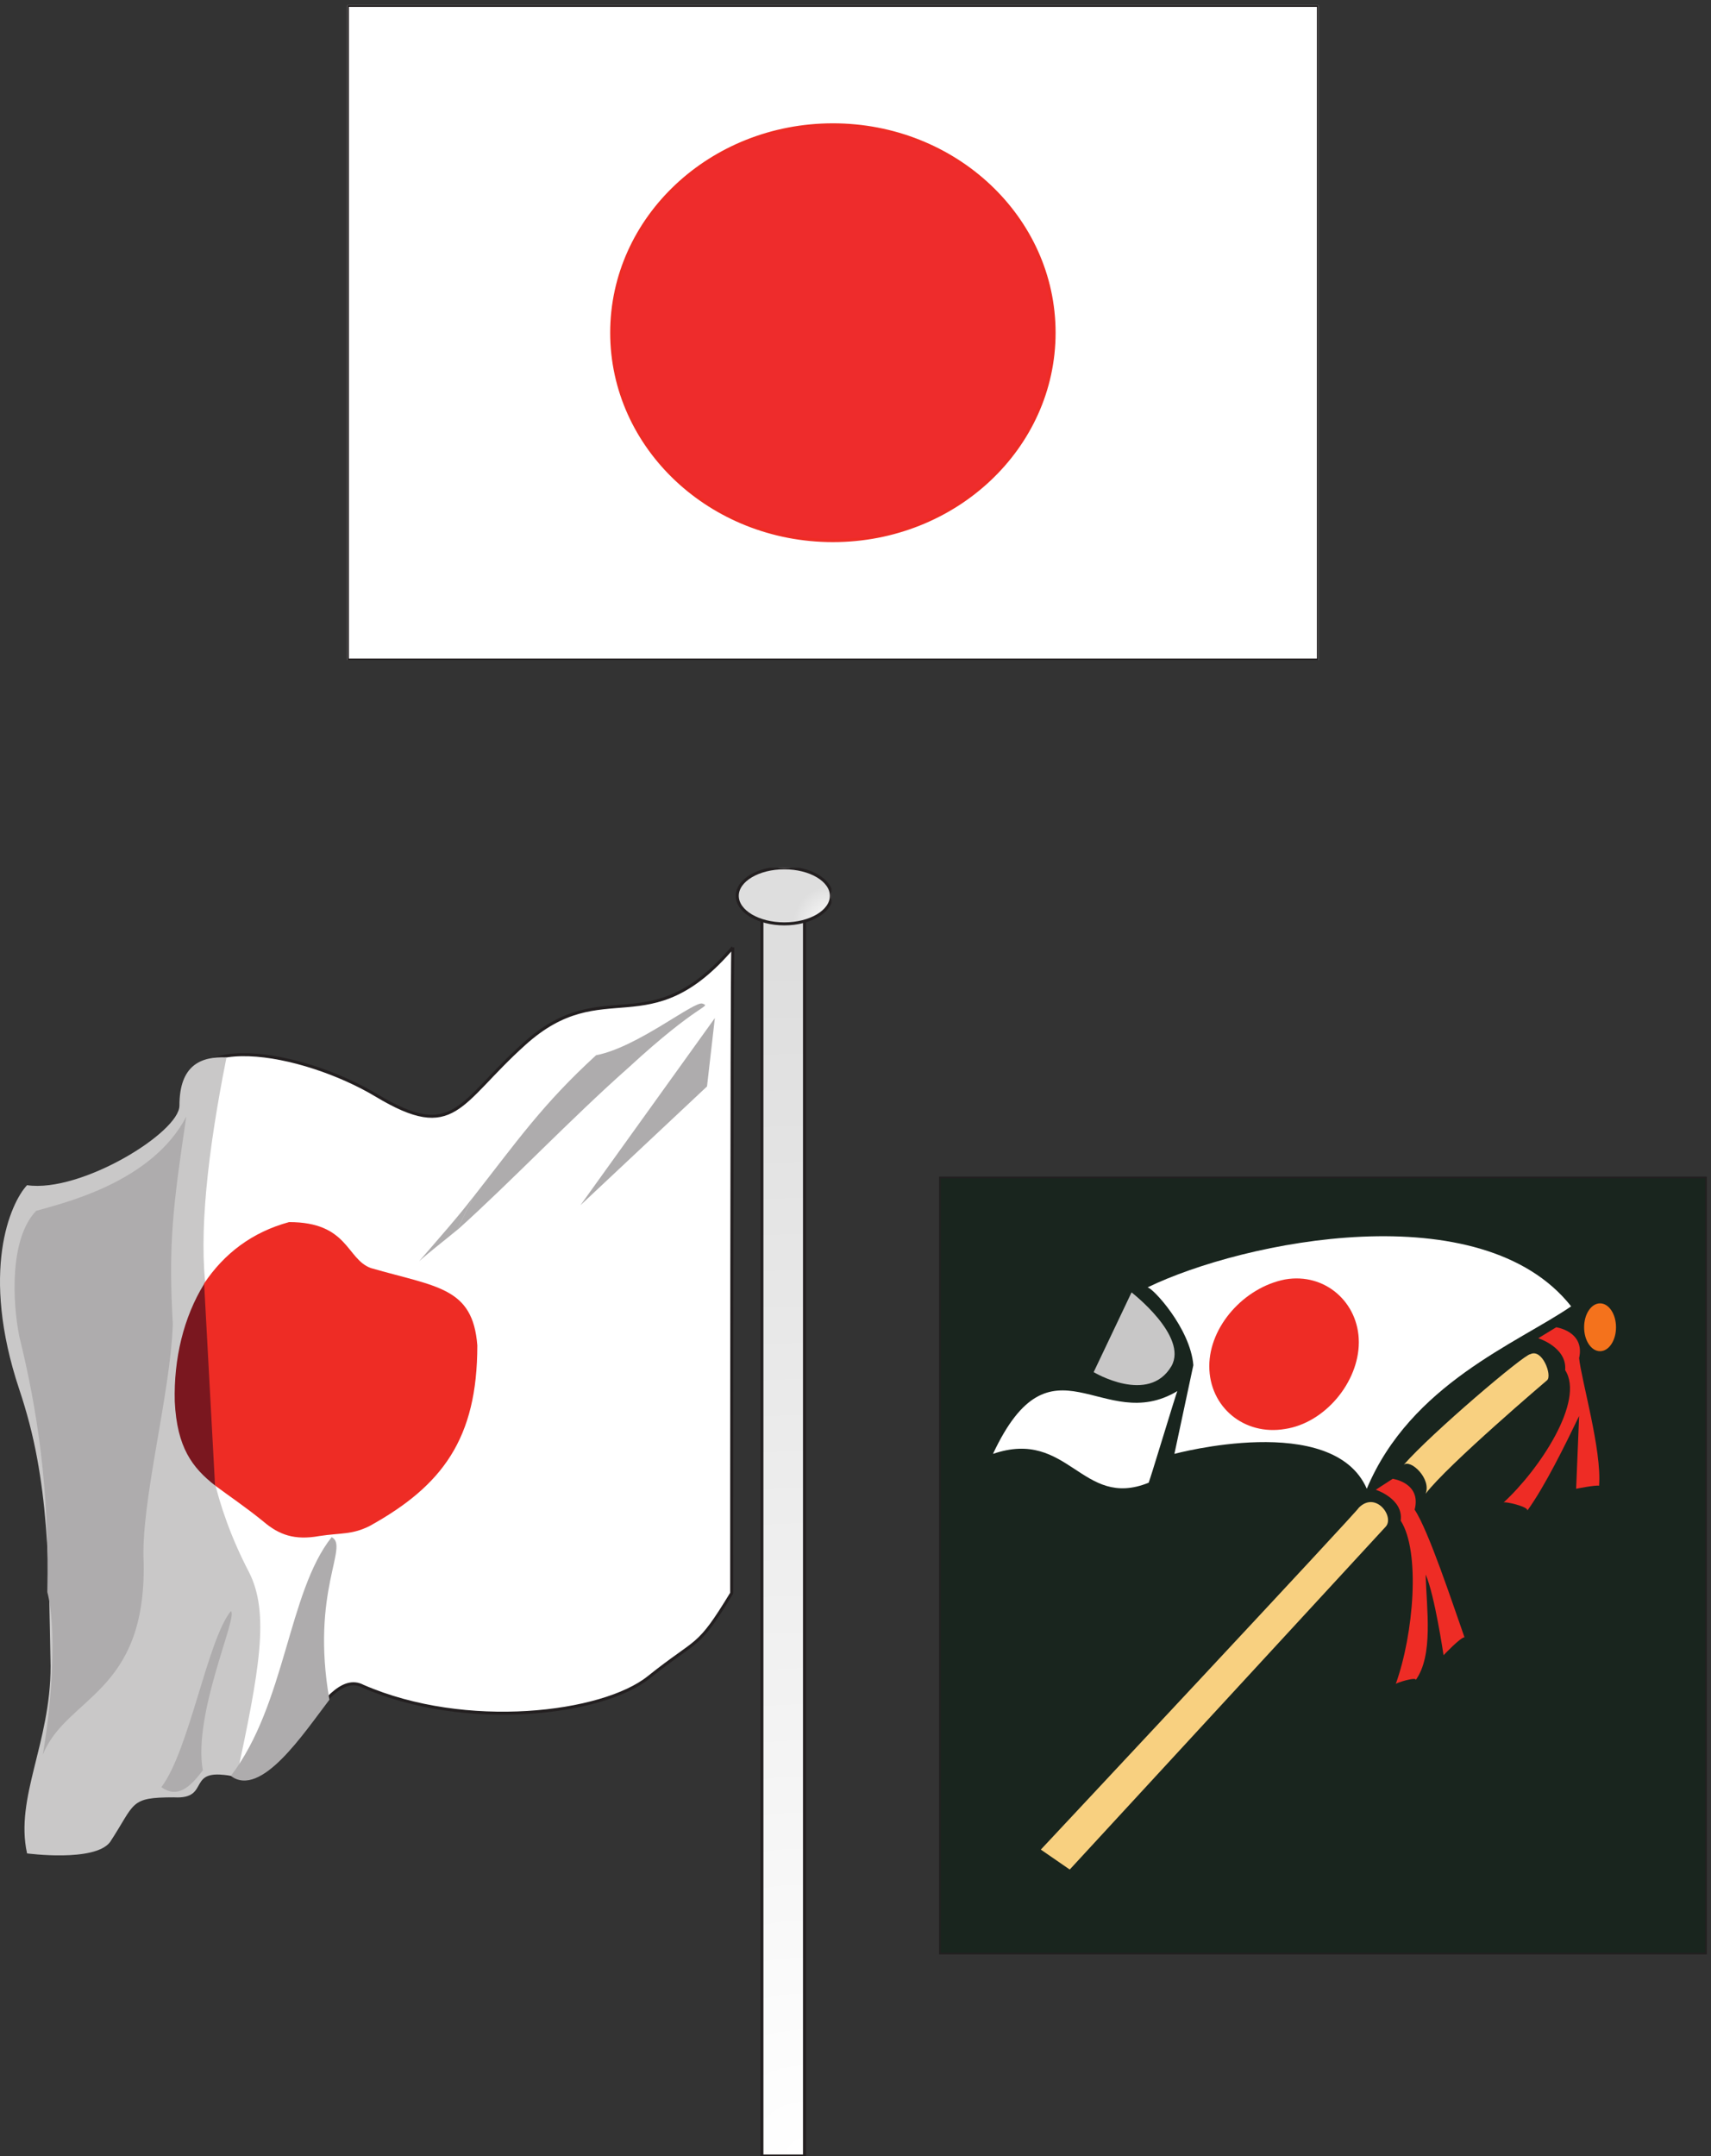
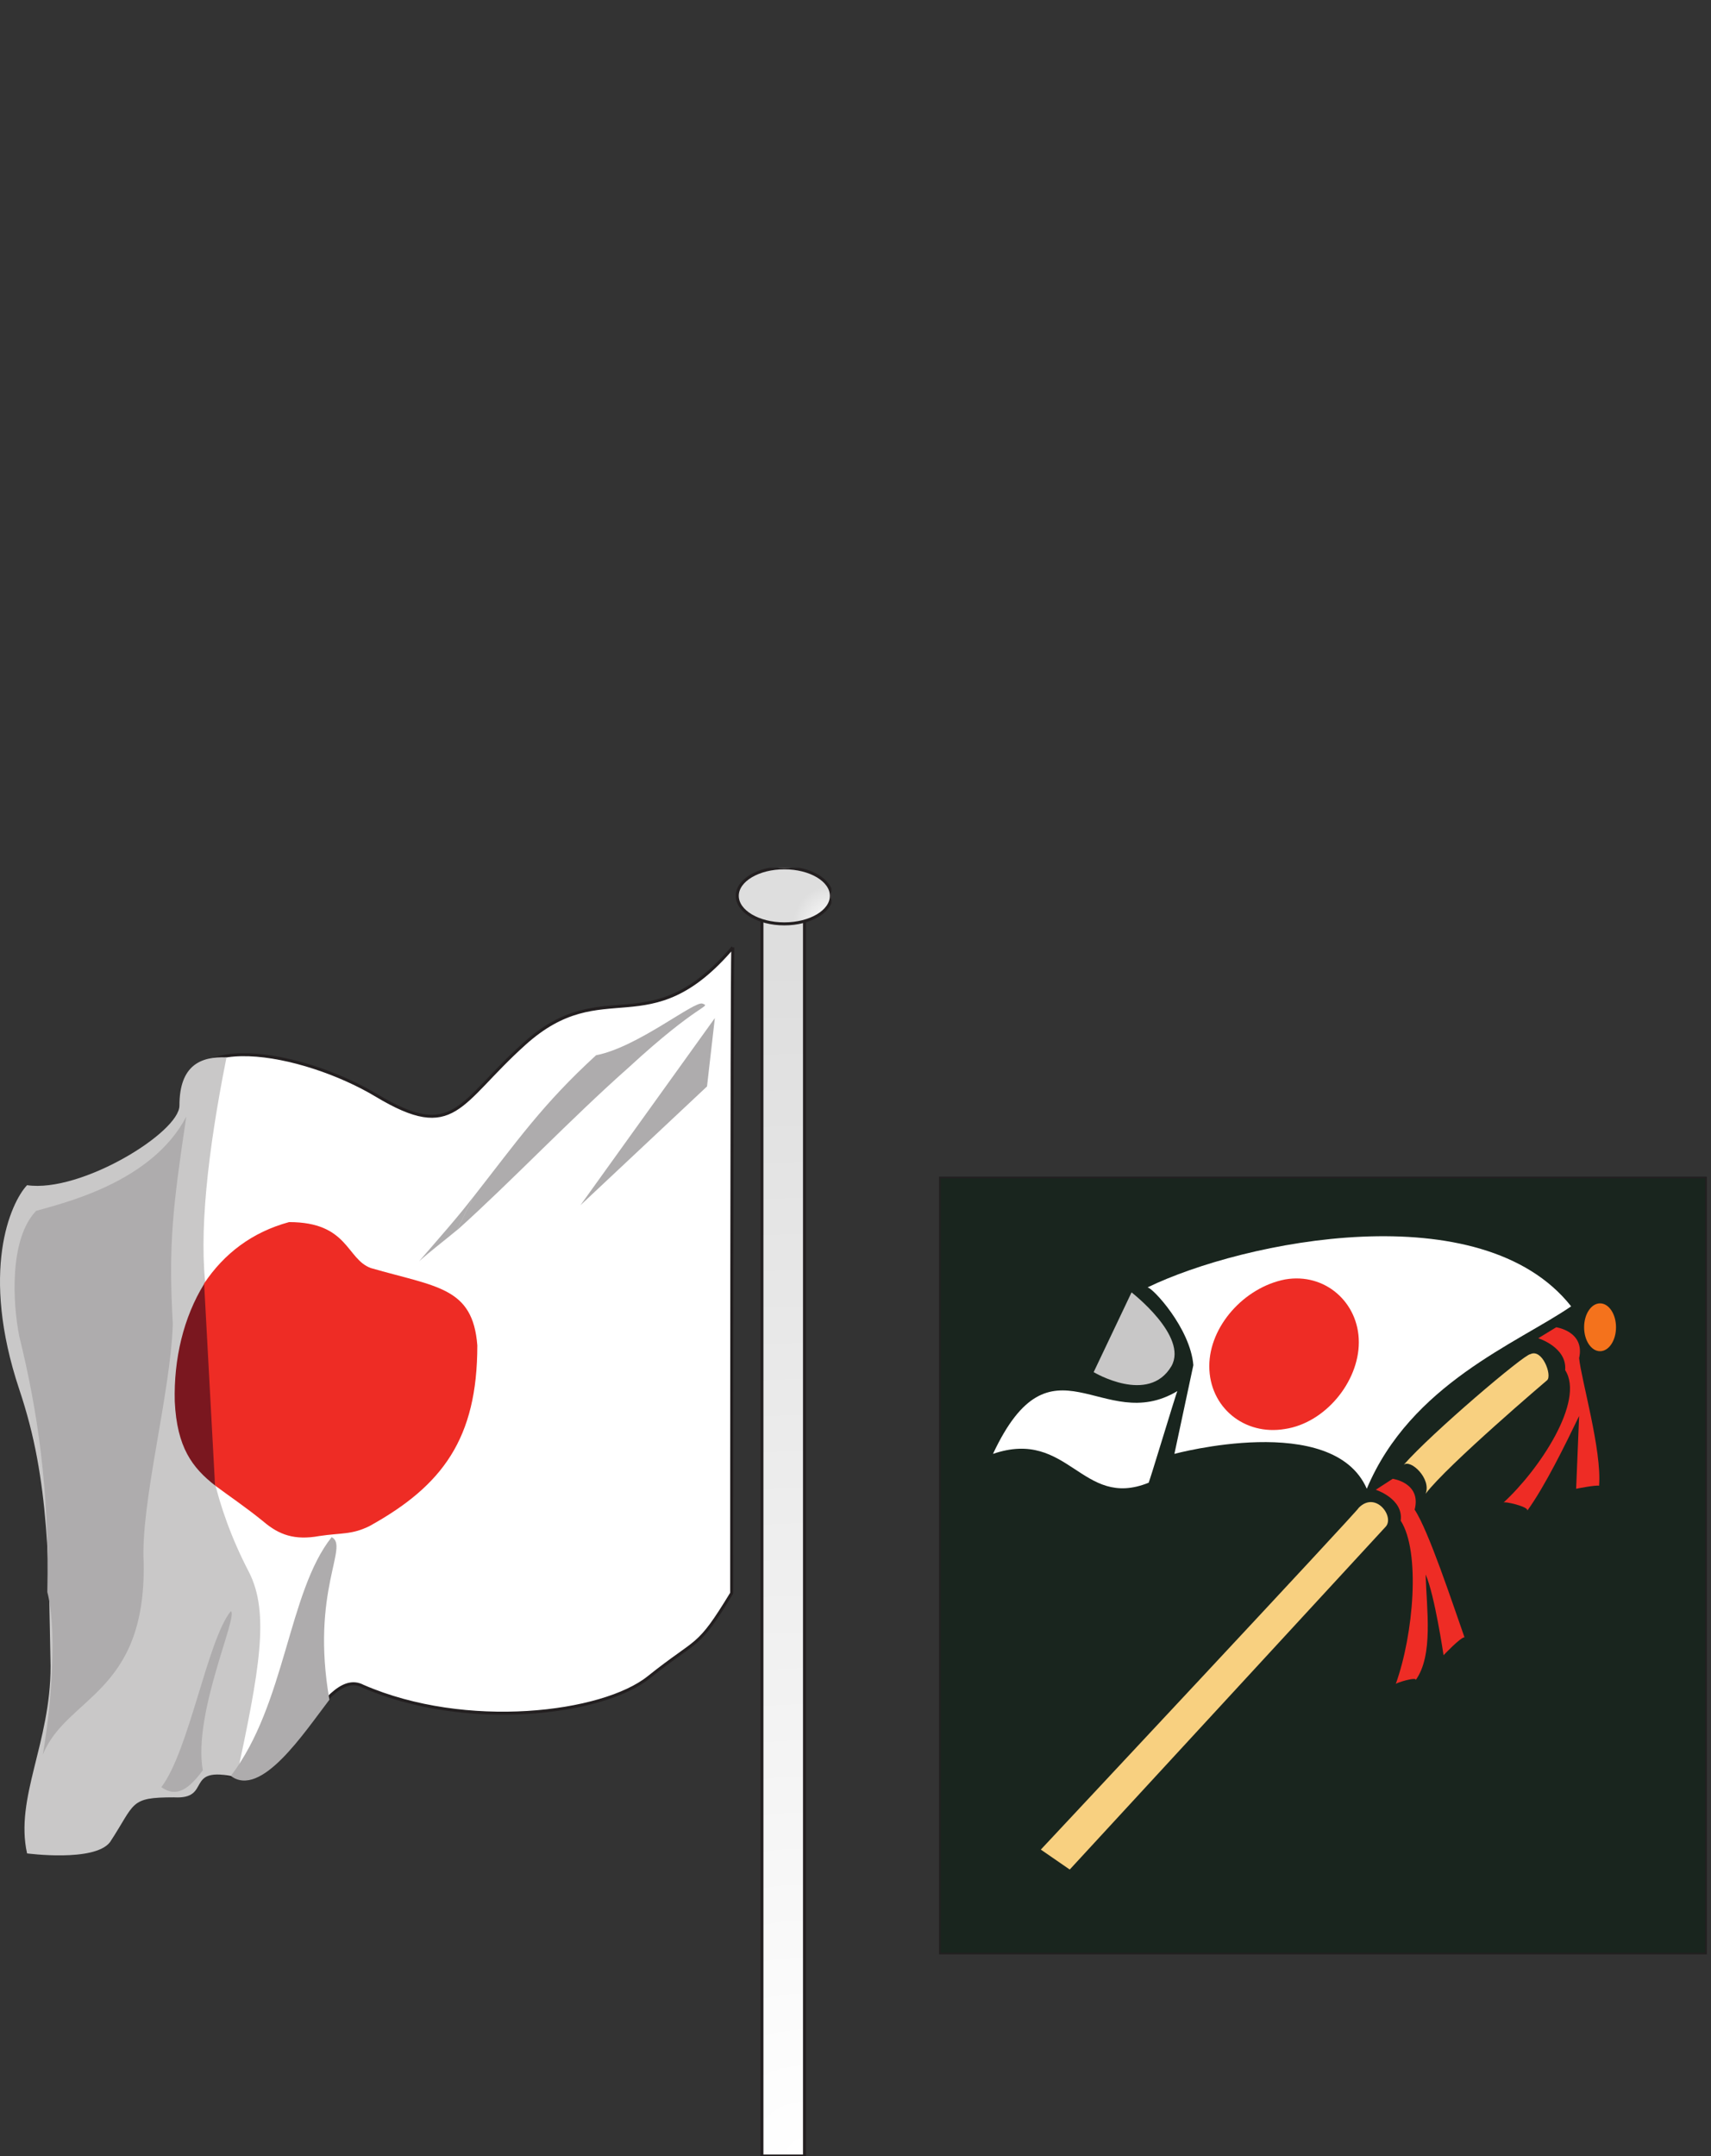
<svg xmlns="http://www.w3.org/2000/svg" xml:space="preserve" width="567" height="714.2">
  <rect width="100%" height="100%" fill="#333333" stroke="none" />
  <defs>
    <clipPath id="a" clipPathUnits="userSpaceOnUse">
-       <path d="M865.5 5357H3285V3726.5H865.5Z" clip-rule="evenodd" />
-     </clipPath>
+       </clipPath>
    <clipPath id="b" clipPathUnits="userSpaceOnUse">
      <path d="M0 3209h2071.5V.5H0Z" clip-rule="evenodd" />
    </clipPath>
    <clipPath id="e" clipPathUnits="userSpaceOnUse">
      <path d="M2340 2439.5h1912.5V503H2340Z" clip-rule="evenodd" />
    </clipPath>
    <radialGradient id="c" cx="10.609" cy="-307.726" r="297.045" fx="10.609" fy="-307.726" gradientTransform="matrix(10 0 0 10 1898.41 3077.76)" gradientUnits="userSpaceOnUse" spreadMethod="pad">
      <stop offset="0" style="stop-opacity:1;stop-color:#fff" />
      <stop offset="1" style="stop-opacity:1;stop-color:#dedede" />
    </radialGradient>
    <radialGradient id="d" cx="23.451" cy="-13.962" r="9.494" fx="23.451" fy="-13.962" gradientTransform="matrix(0 -10 10 0 2211.12 3303.89)" gradientUnits="userSpaceOnUse" spreadMethod="pad">
      <stop offset="0" style="stop-opacity:1;stop-color:#fff" />
      <stop offset="1" style="stop-opacity:1;stop-color:#dedede" />
    </radialGradient>
  </defs>
  <g clip-path="url(#a)" transform="matrix(.133 0 0 -.133 0 714.267)">
    <path d="M865.5 5357H3285V3726.5H865.5V5357" style="fill:#fff;fill-opacity:1;fill-rule:evenodd;stroke:none" />
    <path d="M865.5 5357H3285V3726.5H865.5Z" style="fill:none;stroke:#231f20;stroke-width:7.5;stroke-linecap:butt;stroke-linejoin:miter;stroke-miterlimit:10;stroke-dasharray:none;stroke-opacity:1" />
-     <path d="M2626.39 4541.75c0-285.98-246.74-517.8-551.14-517.8-304.39 0-551.14 231.82-551.14 517.8 0 285.96 246.75 517.79 551.14 517.79 304.4 0 551.14-231.83 551.14-517.79" style="fill:#ee2c2c;fill-opacity:1;fill-rule:evenodd;stroke:none" />
    <path d="M2626.39 4541.75c0-285.98-246.74-517.8-551.14-517.8-304.39 0-551.14 231.82-551.14 517.8 0 285.96 246.75 517.79 551.14 517.79 304.4 0 551.14-231.83 551.14-517.79z" style="fill:none;stroke:#ee2c25;stroke-width:7.5;stroke-linecap:butt;stroke-linejoin:miter;stroke-miterlimit:10;stroke-dasharray:none;stroke-opacity:1" />
  </g>
  <g clip-path="url(#b)" transform="matrix(.133 0 0 -.133 0 714.267)">
    <path d="M1898.41 3077.76h106.09V.5h-106.09v3077.26" style="fill:url(#c);fill-opacity:1;fill-rule:evenodd;stroke:none" />
    <path d="M1898.41 3077.76h106.09V.5h-106.09z" style="fill:none;stroke:#231f20;stroke-width:7.5;stroke-linecap:butt;stroke-linejoin:miter;stroke-miterlimit:10;stroke-dasharray:none;stroke-opacity:1" />
    <path d="M2071.5 3139.19c0-38.56-52.5-69.81-117.25-69.81-64.76 0-117.26 31.25-117.26 69.81s52.5 69.81 117.26 69.81c64.75 0 117.25-31.25 117.25-69.81" style="fill:url(#d);fill-opacity:1;fill-rule:evenodd;stroke:none" />
    <path d="M2071.5 3139.19c0-38.56-52.5-69.81-117.25-69.81-64.76 0-117.26 31.25-117.26 69.81s52.5 69.81 117.26 69.81c64.75 0 117.25-31.25 117.25-69.81z" style="fill:none;stroke:#231f20;stroke-width:7.5;stroke-linecap:butt;stroke-linejoin:miter;stroke-miterlimit:10;stroke-dasharray:none;stroke-opacity:1" />
    <path d="M1825.82 3010.74c-209.37-245.73-321.05-61.44-519.27-240.15-164.71-148-173.09-245.73-368.511-128.45-181.465 108.9-508.105 173.13-471.812-36.3 8.375-47.47-228.926-215.02-410.391-209.43-67.004-97.74-44.668-259.7-16.75-399.32 22.332-131.25 69.793-270.87 78.168-404.9 5.586-145.21 30.711-441.21-8.375-569.66-41.875-131.241-33.5-122.87-39.086-262.491 281.973-5.578 198.219 187.102 348.973 153.59 80.961-19.551 72.589 80.98 134.007 41.883 156.34-72.602 245.676 270.868 351.762 215.018 256.845-111.7 597.445-69.81 711.915 22.34 125.62 100.53 120.03 67.02 206.59 209.43 0 131.25 0 1474.4 2.78 1608.44" style="fill:#fff;fill-opacity:1;fill-rule:evenodd;stroke:none" />
    <path d="M1825.82 3010.74c-209.37-245.73-321.05-61.44-519.27-240.15-164.71-148-173.09-245.73-368.511-128.45-181.465 108.9-508.105 173.13-471.812-36.3 8.375-47.47-228.926-215.02-410.391-209.43-67.004-97.74-44.668-259.7-16.75-399.32 22.332-131.25 69.793-270.87 78.168-404.9 5.586-145.21 30.711-441.21-8.375-569.66-41.875-131.241-33.5-122.87-39.086-262.491 281.973-5.578 198.219 187.102 348.973 153.59 80.961-19.551 72.589 80.98 134.007 41.883 156.34-72.602 245.676 270.868 351.762 215.018 256.845-111.7 597.445-69.81 711.915 22.34 125.62 100.53 120.03 67.02 206.59 209.43 0 131.25 0 1474.4 2.78 1608.44z" style="fill:none;stroke:#231f20;stroke-width:7.5;stroke-linecap:butt;stroke-linejoin:miter;stroke-miterlimit:10;stroke-dasharray:none;stroke-opacity:1" />
    <path d="M589.477 944.121c55.836 262.489 83.753 407.689 30.707 511.009-175.879 337.89-92.125 600.37-106.086 698.11-19.543 139.62 2.793 346.26 50.254 583.62-64.211 2.79-117.258-19.55-117.258-120.08 0-67.02-245.676-217.81-379.68-198.26-41.879-44.68-117.254-215.02-19.543-508.22 78.168-231.77 72.586-444 78.168-689.73 0-192.68-89.336-326.718-58.625-466.34 0 0 167.508-22.339 206.59 27.93 64.211 97.731 47.461 111.692 159.133 111.692 97.711-5.582 22.332 80.976 156.34 50.269" style="fill:#c9c8c8;fill-opacity:1;fill-rule:evenodd;stroke:none" />
    <path d="M820.781 1137.02c-64.211-83.77-170.297-245.735-245.676-189.887 136.797 178.717 142.383 457.957 251.262 594.787 44.668-22.34-53.047-134.04-5.586-404.9M464.07 2589.08c-33.5-226.19-44.668-315.54-33.5-516.6-5.586-173.13-80.965-446.79-72.586-594.79 5.582-326.71-192.632-332.3-251.261-477.5 25.125 148 33.5 321.13 11.168 404.9 5.582 256.9-25.125 455.17-69.797 636.68-16.75 83.77-25.125 242.94 41.879 312.75 67 19.54 287.55 69.81 374.097 234.56m41.243-1627.986c-33.504-44.676-64.211-69.809-103.297-41.883 69.793 92.149 114.464 365.809 173.089 438.409 19.543-11.17-94.917-254.11-69.792-396.526M1781.15 2834.81l-19.54-170.34-315.47-296zm-642.1-528.19c134 120.08 281.97 276.45 427.14 404.9 175.88 161.96 206.6 150.8 184.26 159.17-19.54 8.38-161.92-108.9-265.22-128.45-134-122.86-195.43-212.22-307.09-354.64m0 .43c-36.3-47.47-80.96-97.73-134.01-159.17 27.92 25.13 61.42 50.27 94.92 78.19" style="fill:#aeacad;fill-opacity:1;fill-rule:evenodd;stroke:none" />
    <path d="M536.023 1670.37c33.5-25.13 75.375-53.06 120.043-89.36 39.086-33.51 78.172-47.47 139.59-36.3 55.836 8.38 80.961 2.79 125.629 25.13 181.465 100.53 268.015 217.81 268.015 449.58-11.17 145.21-100.51 145.21-265.222 192.68-61.418 22.34-55.836 114.49-203.801 114.49-92.129-25.13-161.922-78.19-212.172-153.58 0-92.15 0-181.51-2.792-270.87 5.582-125.66 19.542-156.37 30.71-231.77" style="fill:#ee2c25;fill-opacity:1;fill-rule:evenodd;stroke:none" />
    <path d="M508.84 2173.01c-51.649-83.77-76.113-187.09-73.395-293.21 5.434-114.48 43.493-164.75 100.575-209.42h-.204l-27.183 502.63h.207" style="fill:#7a171f;fill-opacity:1;fill-rule:evenodd;stroke:none" />
  </g>
  <g clip-path="url(#e)" transform="matrix(.133 0 0 -.133 0 714.267)">
    <path d="M2340 2439.5h1912.5V503H2340v1936.5" style="fill:#19251e;fill-opacity:1;fill-rule:evenodd;stroke:none" />
    <path d="M2340 2439.5h1912.5V503H2340Z" style="fill:none;stroke:#231f20;stroke-width:7.5;stroke-linecap:butt;stroke-linejoin:miter;stroke-miterlimit:10;stroke-dasharray:none;stroke-opacity:1" />
    <path d="M2593.34 763.688s797.29 851.562 792.32 851.562c42.23 42.21 89.42-22.34 67.07-47.17l-787.35-854.049-72.04 49.657" style="fill:#f8d080;fill-opacity:1;fill-rule:evenodd;stroke:none" />
    <path d="M2474.13 1749.31c146.53 312.82 273.21 44.69 459.49 156.41-2.48-2.48-74.51-243.31-72.03-228.41-166.41-67.03-198.7 136.55-387.46 72" style="fill:#fff;fill-opacity:1;fill-rule:evenodd;stroke:none" />
    <path d="M2819.37 2151.51s141.57-109.24 99.35-183.72c-57.13-96.83-193.74-14.9-193.74-14.9l94.39 198.62" style="fill:#c8c7c7;fill-opacity:1;fill-rule:evenodd;stroke:none" />
    <path d="M2859.11 2163.92c240.92 116.69 832.06 235.86 1055.6-47.17-134.12-91.86-399.89-193.65-509.17-454.33-84.45 193.65-479.37 86.89-479.37 86.89l47.19 220.96c-7.45 91.86-101.83 193.65-114.25 193.65" style="fill:#fff;fill-opacity:1;fill-rule:evenodd;stroke:none" />
    <path d="M3832.74 2037.3s72.03-22.34 67.06-79.44c49.68-76.97-64.57-248.27-153.99-330.2 0 4.96 64.58-9.93 59.61-19.86 44.71 62.06 94.38 163.85 129.16 235.85-2.49-57.1-7.45-181.24-7.45-181.24s49.67 9.93 57.12 7.45c7.45 86.9-44.71 265.65-49.67 317.78 14.9 67.04-57.13 76.97-57.13 76.97l-44.71-27.31" style="fill:#ee2c25;fill-opacity:1;fill-rule:evenodd;stroke:none" />
    <path d="M4026.48 2064.62c0-32.91-17.79-59.59-39.74-59.59-21.95 0-39.74 26.68-39.74 59.59 0 32.9 17.79 59.58 39.74 59.58 21.95 0 39.74-26.68 39.74-59.58" style="fill:#f4721c;fill-opacity:1;fill-rule:evenodd;stroke:none" />
    <path d="M3427.89 1659.93s69.55-22.34 62.09-76.96c49.68-76.97 32.29-283.03-12.41-407.17-2.49 2.49 54.64 19.87 49.67 9.93 44.71 62.07 27.32 176.28 24.84 263.17 22.35-49.65 44.71-201.1 44.71-201.1s42.22 44.69 52.16 44.69c-29.81 84.41-89.42 265.65-124.19 317.79 17.38 67.03-54.65 76.96-54.65 76.96l-42.22-27.31" style="fill:#ee2c25;fill-opacity:1;fill-rule:evenodd;stroke:none" />
    <path d="M3497.44 1722c69.54 79.45 300.54 275.58 315.44 275.58 29.8 14.9 54.64-52.13 42.22-64.55 0 0-248.37-211.03-303.02-283.03 14.9 37.25-37.25 86.9-54.64 72" style="fill:#f8d080;fill-opacity:1;fill-rule:evenodd;stroke:none" />
    <path d="M3013.1 1967.75c0-101.79 86.93-173.79 188.77-156.41 99.35 14.89 183.8 116.69 183.8 216 0 99.3-84.45 173.79-183.8 156.41-101.84-19.87-188.77-116.69-188.77-216" style="fill:#ee2c25;fill-opacity:1;fill-rule:evenodd;stroke:none" />
  </g>
</svg>